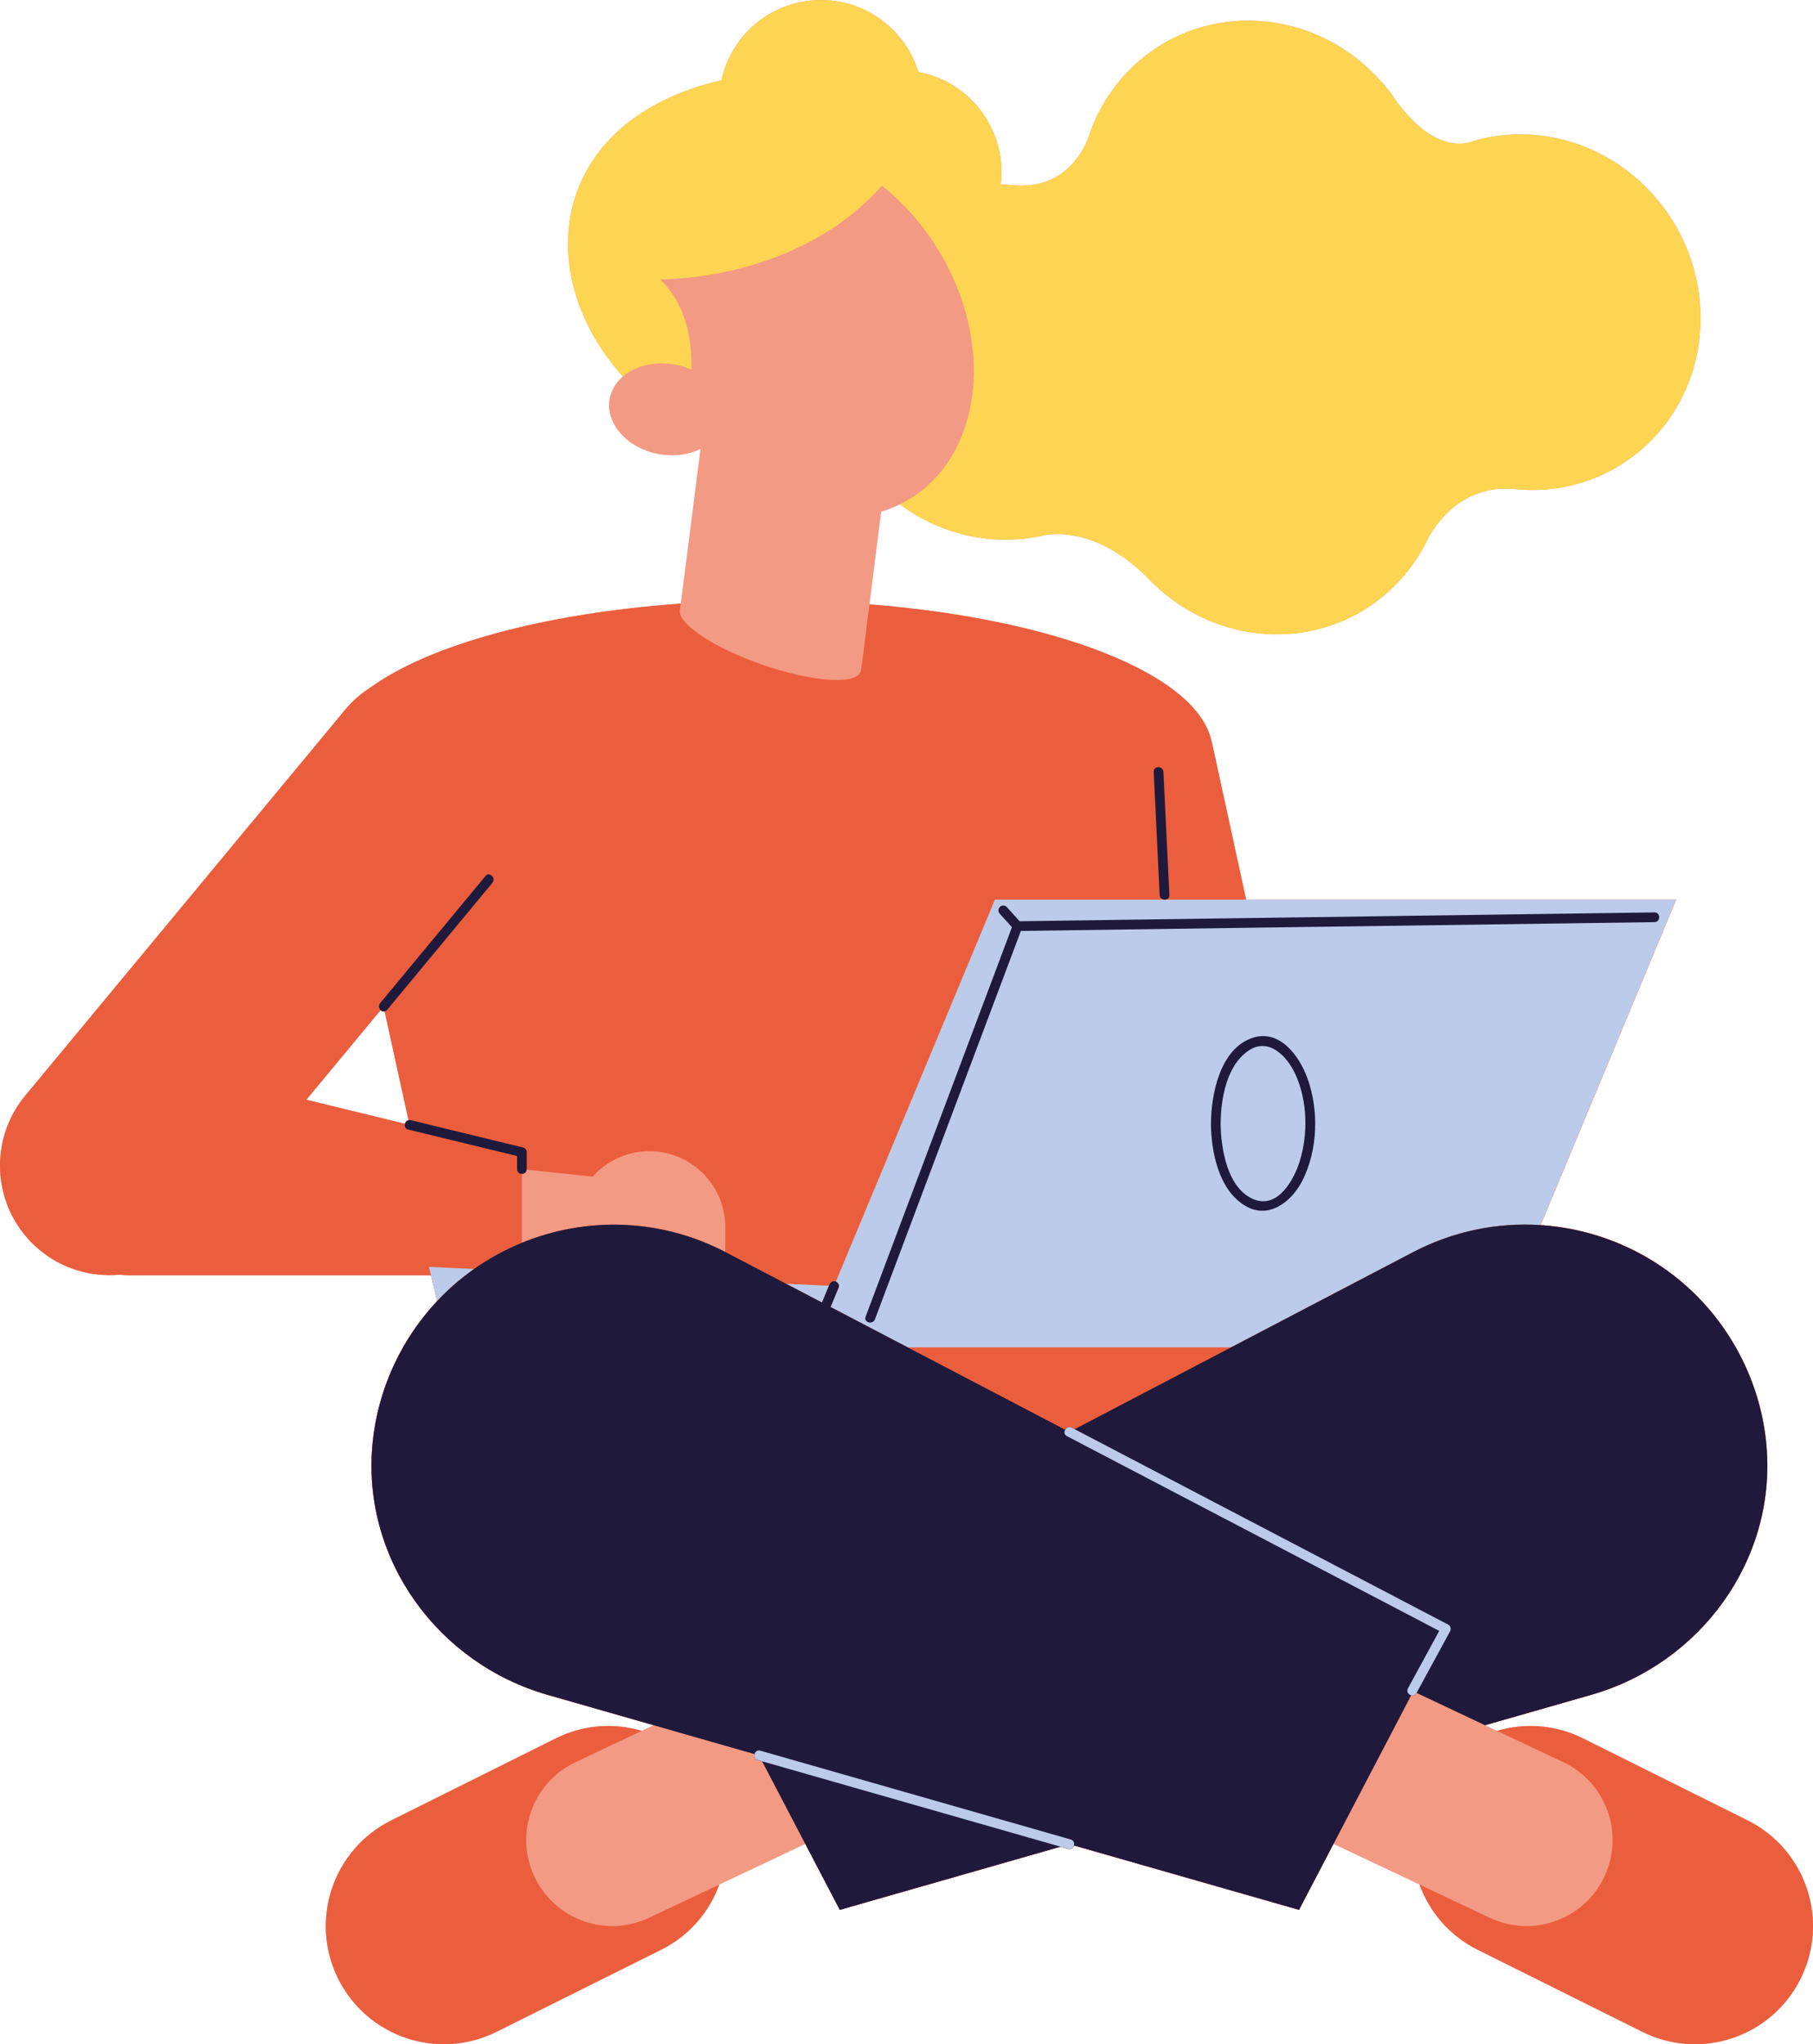
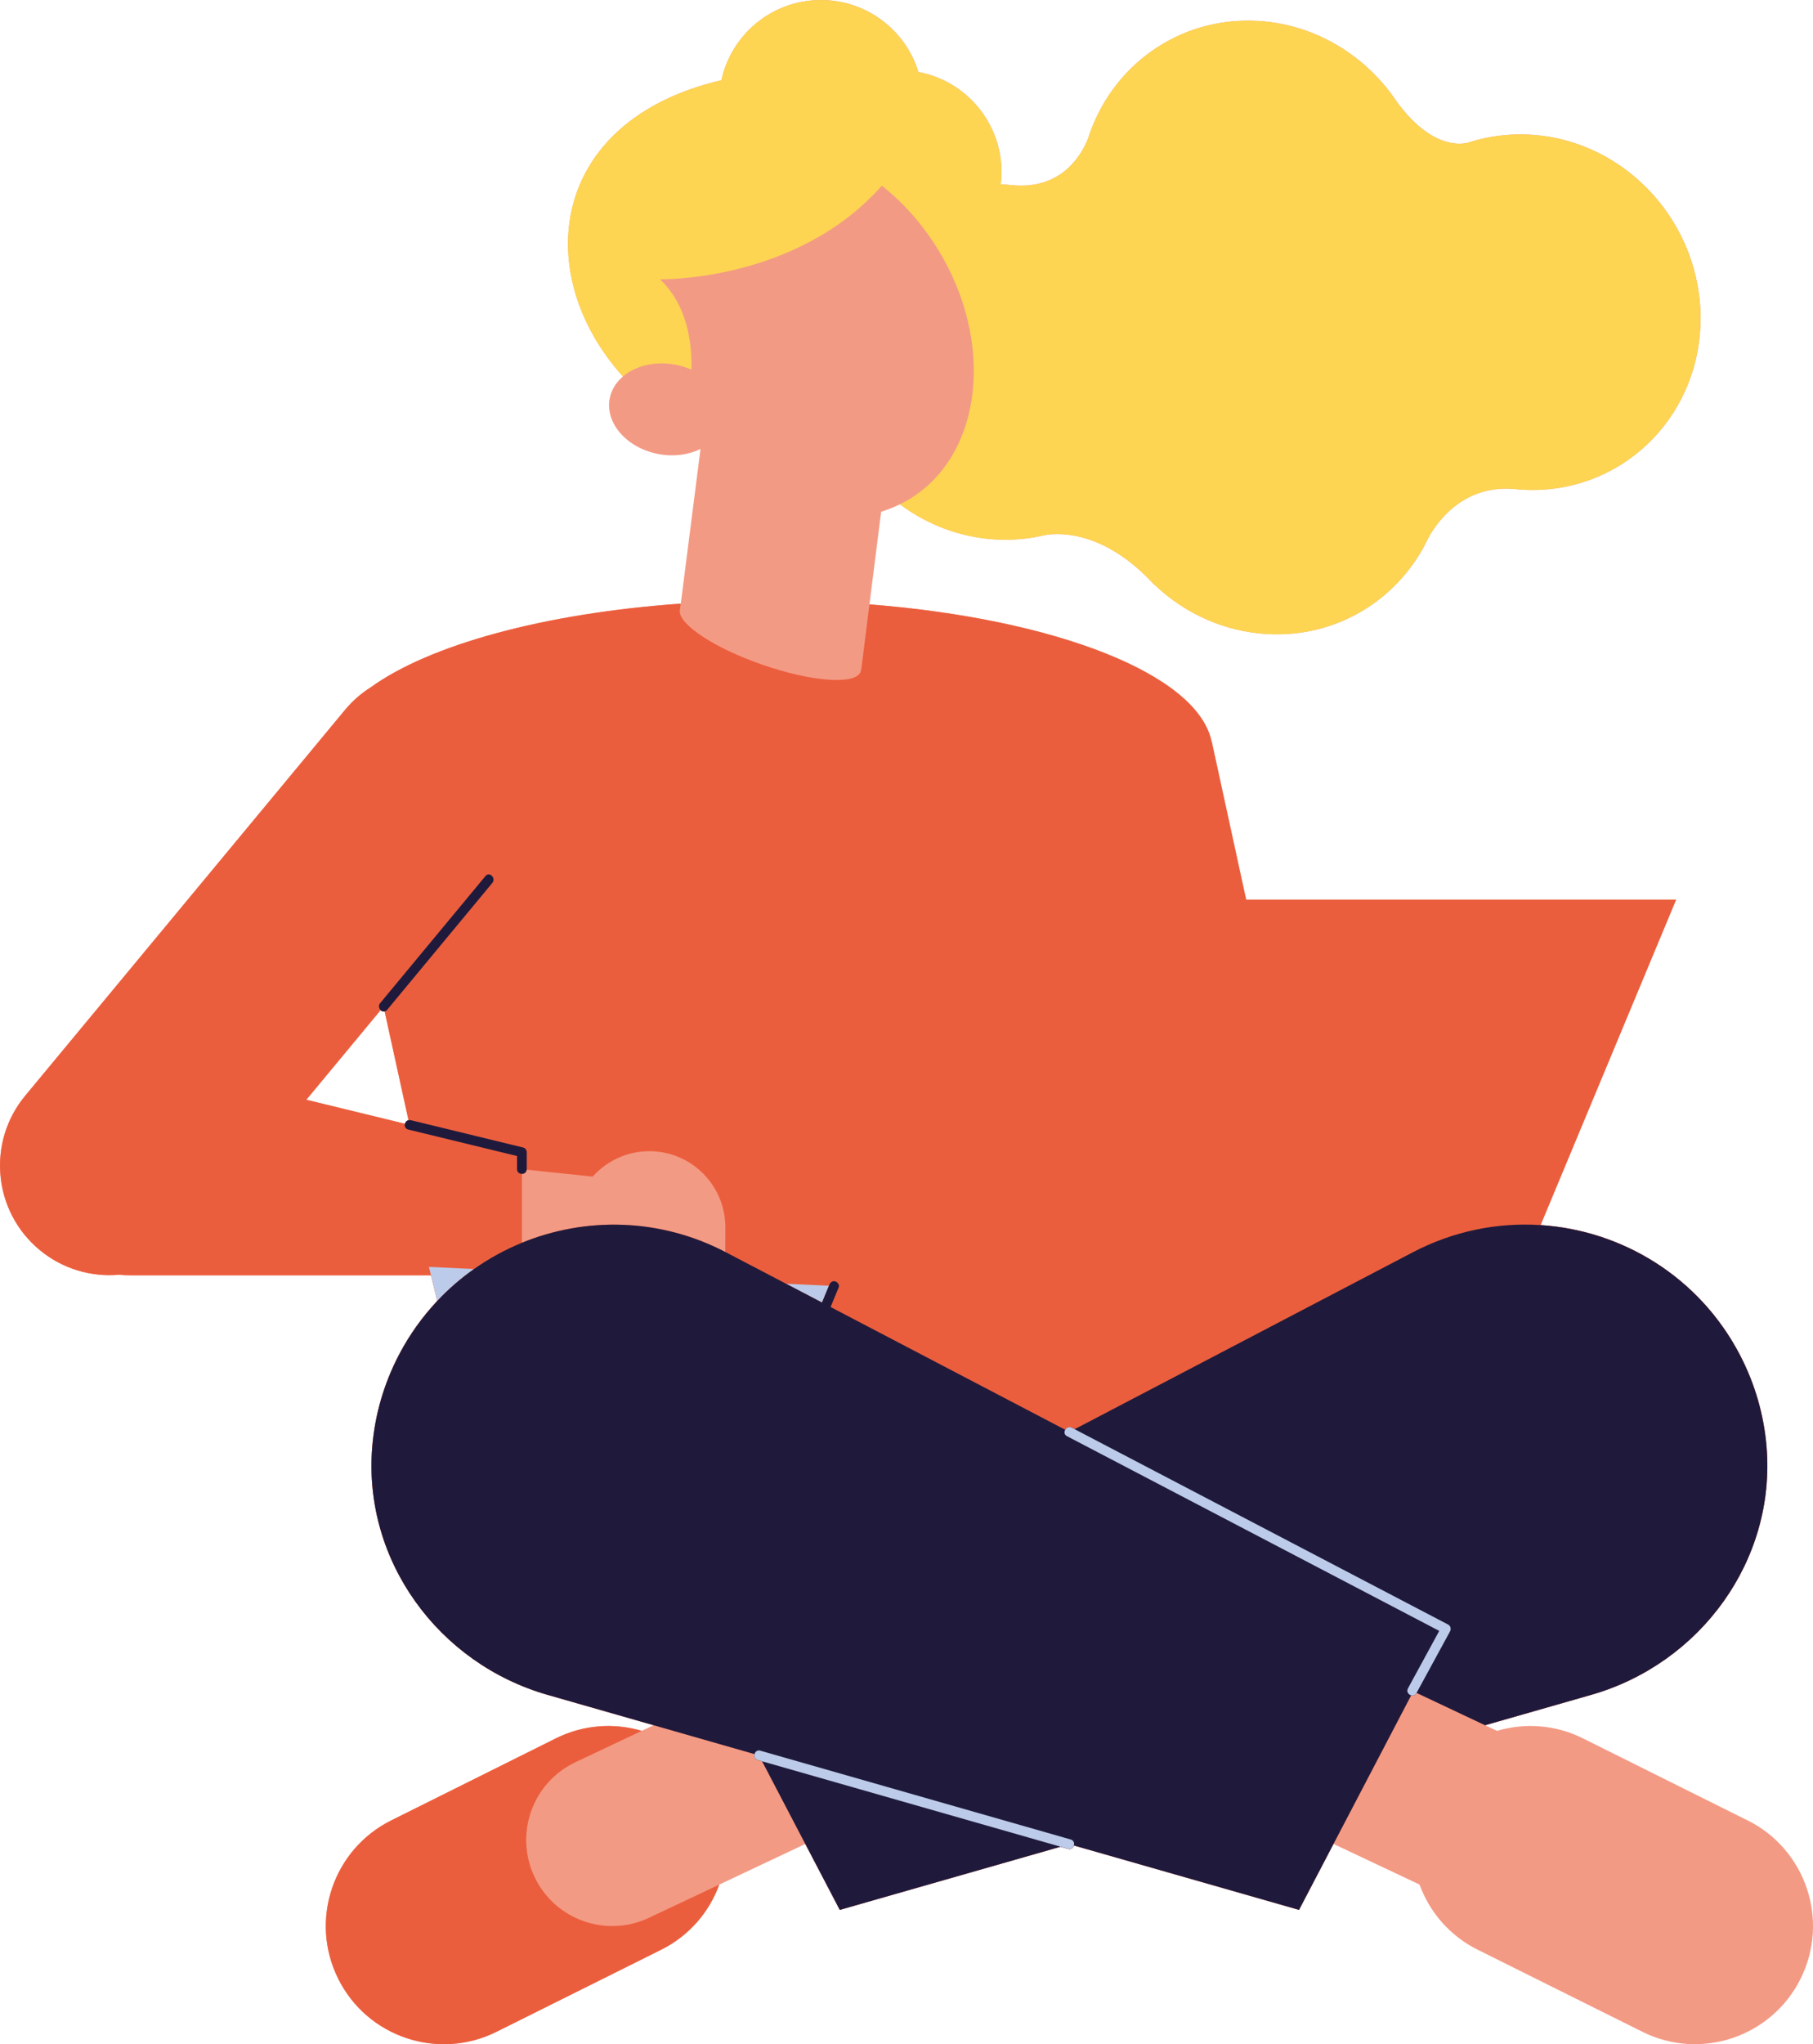
<svg xmlns="http://www.w3.org/2000/svg" id="Capa_2" data-name="Capa 2" viewBox="0 0 1163.46 1311.13">
  <defs>
    <style>      .cls-1 {        fill: #1f1a3c;      }      .cls-1, .cls-2, .cls-3, .cls-4, .cls-5 {        stroke-width: 0px;      }      .cls-2 {        fill: #bccbe9;      }      .cls-3 {        fill: #f39a84;      }      .cls-4 {        fill: #fdd552;      }      .cls-5 {        fill: #eb5e3d;      }    </style>
  </defs>
  <g id="Capa_1-2" data-name="Capa 1">
    <g>
      <path class="cls-3" d="m1121.47,1167.58l-105.71-52.65c-17.8-8.87-37.4-9.99-55.09-4.79l-7.65-3.61,68.1-19.48c70.12-20.06,118.49-86.24,112.55-158.93-1.64-20.12-7.26-40.25-17.2-59.26h0c-26.09-49.9-75.47-79.72-127.83-83.11l86.98-208.74h-275.93l-22.05-101.21h-.08c-8.83-43.27-99.73-78.74-219.6-88.17l7.5-59.4c4.13-1.24,8.15-2.86,12.06-4.79,17.49,13.05,38.65,21.28,61.57,22.56,10.26.57,20.22-.29,29.71-2.4h0s.02,0,.02,0c.48-.11.96-.21,1.44-.33,6.54-1.27,34.29-4.31,65.74,26.84,1.09,1.16,2.2,2.3,3.33,3.41l.17.18c.66.71,1.36,1.36,2.07,1.97,19.13,17.9,44.12,29.45,71.65,30.99,44.2,2.47,82.93-21.56,101.82-58.49h0c.5-.99.99-1.98,1.46-2.98,4.76-8.86,21.42-34.26,54.82-31.6.78.09,1.56.16,2.34.23h.14s0,.01,0,.01c1.14.1,2.29.19,3.44.25,61.72,3.44,112.77-44.74,114.03-107.63,1.27-62.88-47.73-116.65-109.45-120.09-13.21-.73-25.92.9-37.77,4.53h0s-.02,0-.02,0c-.64.2-1.28.4-1.91.61-5.87,1.45-24.39,2.97-45.79-26.32-.95-1.42-1.93-2.81-2.93-4.18l-.05-.08h0c-19.95-27.14-51.06-45.54-86.32-47.51-50.56-2.82-93.96,29.03-108.7,75.21-3.55,9.21-16.07,33.34-48.82,30.15-1.93-.21-3.86-.37-5.81-.48-.5-.03-.99-.02-1.49-.05.31-2.56.51-5.16.51-7.81,0-32-22.99-58.59-53.35-64.26-8.22-26.74-33.1-46.17-62.53-46.17-31.33,0-57.48,22.03-63.89,51.44-110.79,25.89-122.31,124.41-63.18,190.02-4.39,3.75-7.47,8.58-8.52,14.18-2.97,15.84,11.05,31.76,31.33,35.57,9.89,1.86,19.43.47,26.96-3.26l-12.66,99.21c-88.09,6.23-161.27,26.48-198.94,53.67-6.08,3.85-11.69,8.67-16.53,14.51L16.18,702.77c-24.77,29.87-20.63,74.17,9.24,98.94h0c14.81,12.28,33.17,17.44,50.94,15.89,2.35.23,4.74.35,7.14.35h193.09l4.01,16.43c-9.48,10.09-17.8,21.59-24.53,34.47h0c-9.94,19.02-15.56,39.14-17.2,59.26-5.94,72.69,42.42,138.87,112.55,158.93l68.1,19.48-7.65,3.61c-17.69-5.2-37.28-4.07-55.09,4.79l-105.71,52.65c-37.44,18.65-52.68,64.12-34.03,101.56,18.65,37.44,64.12,52.68,101.56,34.03l105.71-52.65c18.05-8.99,30.87-24.23,37.29-41.78l55.21-26.06,22.11,42.28,141.68-40.52c1.61.46,3.23.92,4.84,1.38,1.93.55,3.31-.67,3.73-2.18l144.46,41.31,22.11-42.28,55.21,26.06c6.42,17.55,19.24,32.79,37.29,41.78l105.71,52.65c37.44,18.65,82.91,3.41,101.56-34.03,18.65-37.44,3.41-82.91-34.03-101.56ZM244.24,647.9c.7.71,1.66,1.03,2.6.82l15.3,69.75c-1.15.28-1.97,1.21-2.27,2.29l-63.28-15.4,47.65-57.46Z" />
      <path class="cls-5" d="m1133.67,928.12c-1.64-20.12-7.26-40.25-17.2-59.26h0c-26.09-49.9-75.47-79.72-127.83-83.11l86.98-208.74h-275.93l-22.05-101.21h-.08c-8.83-43.27-99.73-78.74-219.6-88.17l-5.34,42.29-.17-.05-.14.93c-3,8.62-31.36,6.58-63.35-4.56-30.14-10.49-52.72-25.3-52.73-34.18h-.02s.63-4.9.63-4.9c-88.09,6.23-161.27,26.48-198.94,53.67-6.08,3.85-11.69,8.67-16.53,14.51L16.18,702.77c-24.77,29.87-20.63,74.17,9.24,98.94h0c14.81,12.28,33.17,17.44,50.94,15.89,2.35.23,4.74.35,7.14.35h193.09l4.01,16.43c-9.48,10.09-17.79,21.59-24.53,34.47h0c-9.94,19.02-15.56,39.14-17.2,59.26-5.94,72.69,42.42,138.87,112.55,158.93l68.1,19.48,64.68,18.5c-.41,1.5.14,3.28,2.07,3.83.94.27,1.88.54,2.82.81l27.71,53.01,22.11,42.28,141.68-40.52c1.61.46,3.23.92,4.84,1.38,1.93.55,3.31-.67,3.73-2.18l144.46,41.31,22.11-42.28,49.83-95.3c1.21.37,2.58.09,3.37-1.36l.13-.24,43.96,20.75,68.1-19.48c70.12-20.06,118.49-86.24,112.55-158.93ZM244.24,647.9c.7.71,1.66,1.03,2.6.82l15.3,69.75c-1.15.28-1.97,1.21-2.27,2.29l-63.28-15.4,47.65-57.46Zm90.69,149.16v-44.15c1.46,0,2.88-.92,3.05-2.69l42.38,4.44c8.94-9.98,21.89-16.3,36.34-16.3,26.54,0,48.08,21.18,48.76,47.56h.02v.37l.04.9h-.05l-.02,15.79c-42.15-21.91-89.73-22.6-130.53-5.92Z" />
-       <path class="cls-2" d="m799.67,577h-161.19l-102.08,245c1.33.58,2.42,2.23,1.83,3.65-.49,1.18-.98,2.37-1.47,3.55-1.25,3.02-2.5,6.05-3.76,9.07l49.6,25.93h207.31l116.82-61.08c26.16-13.68,54.43-19.17,81.89-17.39l86.98-208.74h-275.93Z" />
      <path class="cls-2" d="m276.59,817.95l4.01,16.43c7.21-7.67,15.1-14.5,23.54-20.45l-28.87-1.36,1.31,5.39Z" />
      <path class="cls-2" d="m527.5,835.4c1.48-3.58,2.96-7.15,4.44-10.73l-27.44-1.29,22.99,12.02Z" />
      <path class="cls-1" d="m1133.67,928.12c-1.64-20.12-7.26-40.25-17.2-59.26h0c-26.09-49.9-75.47-79.72-127.83-83.11-27.45-1.78-55.72,3.72-81.89,17.39l-116.82,61.08-100.3,52.44c-.6-.31-1.19-.62-1.79-.93-1.78-.93-3.45-.05-4.24,1.3l-100.99-52.8-49.6-25.93c1.25-3.02,2.51-6.05,3.76-9.07.49-1.18.98-2.37,1.47-3.55.59-1.43-.5-3.07-1.83-3.65l-.35-.18c-1.79-.49-3.19.62-3.84,2.18l-.28.67c-1.48,3.58-2.96,7.15-4.44,10.73l-22.99-12.02-38.72-20.24-.33-.16c-42.15-21.91-89.73-22.6-130.53-5.92-10.82,4.42-21.15,10.08-30.79,16.87-8.44,5.95-16.34,12.78-23.54,20.45-9.48,10.09-17.79,21.59-24.53,34.47h0c-9.94,19.02-15.56,39.14-17.2,59.26-5.94,72.69,42.42,138.87,112.55,158.93l68.1,19.48,64.68,18.5c-.41,1.5.14,3.28,2.07,3.83.94.27,1.88.54,2.82.81l27.71,53.01,22.11,42.28,141.68-40.52c1.61.46,3.23.92,4.84,1.38,1.93.55,3.31-.67,3.73-2.18l144.46,41.31,22.11-42.28,49.83-95.3c1.21.37,2.58.09,3.37-1.36l.13-.24,43.96,20.75,68.1-19.48c70.12-20.06,118.49-86.24,112.55-158.93Z" />
-       <path class="cls-1" d="m703.42,590.19c-16.36.23-32.72.45-49.08.68-2.38-2.63-4.76-5.25-7.14-7.88l-1.15-1.27c-1.1-1.21-3.31-1.2-4.41,0-1.19,1.3-1.17,3.12,0,4.41,2.59,2.85,5.17,5.71,7.76,8.56-10.45,27.79-20.9,55.58-31.34,83.37-16.96,45.11-33.92,90.22-50.88,135.33-3.9,10.36-7.79,20.73-11.69,31.09-1.41,3.76,4.61,5.39,6.01,1.66,10.64-28.3,21.28-56.59,31.91-84.89,16.96-45.11,33.92-90.22,50.88-135.33,3.61-9.61,7.23-19.22,10.84-28.83,45.34-.63,90.67-1.26,136.01-1.89,73.39-1.02,146.77-2.04,220.16-3.05,16.81-.23,33.63-.47,50.44-.7,4.01-.05,4.02-6.29,0-6.24-46.06.64-92.11,1.28-138.17,1.92-73.39,1.02-146.77,2.04-220.16,3.05Z" />
-       <path class="cls-1" d="m839.04,691.62c-5.1-14.14-17.65-31.62-35.03-26.02-21.07,6.79-26.74,36.08-26.92,55,.18,18.19,4.87,42.39,21.85,52.68,15.19,9.21,30.03-2.54,36.9-16.16,9.87-19.58,10.61-45,3.21-65.5Zm-5.03,53.38c-3.62,11.6-13.78,30.04-28.84,24.44-17.57-6.55-21.7-32.89-21.85-48.83.15-15.72,3.69-37.07,17.83-46.7,13.13-8.94,25.01,3.79,30.22,15.28,7.71,17,8.15,38.12,2.64,55.81Z" />
      <path class="cls-5" d="m342.98,1203.7c-13.02-27.57-1.22-60.46,26.35-73.48l42.53-20.08c-17.69-5.2-37.28-4.07-55.09,4.79l-105.71,52.65c-37.44,18.65-52.68,64.12-34.03,101.56,18.65,37.44,64.12,52.68,101.56,34.03l105.71-52.65c18.05-8.99,30.87-24.23,37.29-41.78l-45.14,21.31c-27.57,13.01-60.47,1.22-73.48-26.35Z" />
-       <path class="cls-5" d="m1121.47,1167.58l-105.71-52.65c-17.8-8.87-37.4-9.99-55.09-4.79l42.53,20.08c27.57,13.02,39.36,45.91,26.35,73.48-13.02,27.57-45.91,39.36-73.48,26.35l-45.14-21.31c6.42,17.55,19.24,32.79,37.29,41.78l105.71,52.65c37.44,18.65,82.91,3.41,101.56-34.03,18.65-37.44,3.41-82.91-34.03-101.56Z" />
      <path class="cls-4" d="m433.29,233.85c3.72.7,7.22,1.81,10.45,3.25.42-19.17-3.44-42.02-20.21-57.97,0,0,87.49,1.95,142.39-60.03,13.63,10.79,26.02,24.56,36.07,40.95,36.64,59.72,28.53,131.32-18.11,159.93-2.08,1.28-4.22,2.41-6.39,3.48,17.49,13.05,38.65,21.28,61.57,22.56,10.26.57,20.22-.29,29.71-2.4h0s.02,0,.02,0c.48-.11.96-.21,1.44-.33,6.54-1.27,34.29-4.31,65.74,26.84,1.09,1.16,2.2,2.3,3.33,3.41l.17.18c.66.71,1.36,1.36,2.07,1.97,19.13,17.9,44.12,29.45,71.65,30.99,44.2,2.47,82.93-21.56,101.82-58.49h0c.5-.99.99-1.98,1.46-2.98,4.76-8.86,21.42-34.26,54.82-31.6.78.09,1.56.16,2.34.23h.14s0,.01,0,.01c1.14.1,2.29.19,3.44.25,61.72,3.44,112.77-44.74,114.03-107.63,1.27-62.88-47.73-116.65-109.45-120.09-13.21-.73-25.92.9-37.77,4.53h0s-.02,0-.02,0c-.64.2-1.28.4-1.91.61-5.87,1.45-24.39,2.97-45.79-26.32-.95-1.42-1.93-2.81-2.93-4.18l-.05-.08h0c-19.95-27.14-51.06-45.54-86.32-47.51-50.56-2.82-93.96,29.03-108.7,75.21-3.55,9.21-16.07,33.34-48.82,30.15-1.93-.21-3.86-.37-5.81-.48-.5-.03-.99-.02-1.49-.05.31-2.56.51-5.16.51-7.81,0-32-22.99-58.59-53.35-64.26-8.22-26.74-33.1-46.17-62.53-46.17-31.33,0-57.48,22.03-63.89,51.44-110.79,25.89-122.31,124.41-63.18,190.02,8.01-6.84,20.48-10.06,33.58-7.6Z" />
      <path class="cls-1" d="m337.98,750.21l.06-.32v-10.88c0-1.33-.96-2.68-2.29-3.01-21.08-5.13-42.16-10.26-63.24-15.38l-8.89-2.16c-.55-.13-1.04-.1-1.49,0-1.15.28-1.97,1.21-2.27,2.29-.42,1.5.15,3.24,2.1,3.72,21.08,5.13,42.16,10.26,63.24,15.38,2.2.54,4.4,1.07,6.6,1.61v8.43c0,2.01,1.56,3.01,3.12,3.01,1.46,0,2.88-.92,3.05-2.69Z" />
-       <path class="cls-1" d="m747.66,577c1.48-.08,2.87-1.05,2.77-2.97-1.11-23.01-2.23-46.02-3.34-69.03-.16-3.31-.32-6.62-.48-9.94-.19-3.99-6.43-4.02-6.24,0,1.11,23.01,2.23,46.02,3.34,69.03.16,3.31.32,6.62.48,9.94.09,1.91,1.57,2.89,3.07,2.97h.4Z" />
      <path class="cls-2" d="m929.43,1042.03c-27.22-14.23-54.44-28.46-81.66-42.69-43.37-22.68-86.74-45.35-130.12-68.03-9.34-4.88-18.68-9.77-28.02-14.65-.6-.31-1.19-.62-1.79-.93-1.78-.93-3.45-.05-4.24,1.3-.79,1.35-.69,3.16,1.09,4.09,27.22,14.23,54.44,28.46,81.66,42.69,43.37,22.68,86.74,45.35,130.12,68.03,9.05,4.73,18.09,9.46,27.13,14.19-6.69,12.28-13.37,24.57-20.06,36.85-1.13,2.07.28,3.98,2.01,4.51,1.21.37,2.58.09,3.37-1.36l.13-.24c7.16-13.16,14.32-26.32,21.49-39.47.78-1.43.41-3.47-1.12-4.27Z" />
      <path class="cls-2" d="m687.09,1179.81c-58.16-16.63-116.33-33.27-174.49-49.9-8.23-2.35-16.45-4.71-24.68-7.06-1.93-.55-3.31.67-3.72,2.18-.41,1.5.14,3.28,2.07,3.83.94.27,1.88.54,2.82.81,57.22,16.37,114.45,32.73,171.67,49.1,6.61,1.89,13.22,3.78,19.84,5.67,1.61.46,3.23.92,4.84,1.38,1.93.55,3.31-.67,3.73-2.18.41-1.5-.14-3.28-2.07-3.84Z" />
      <path class="cls-1" d="m246.84,648.72c.53-.12,1.06-.36,1.52-.92,19.73-23.79,39.46-47.59,59.19-71.38,2.8-3.38,5.61-6.76,8.41-10.14,2.54-3.07-1.84-7.5-4.41-4.41-19.73,23.79-39.46,47.59-59.19,71.38-2.8,3.38-5.61,6.76-8.41,10.14-1.27,1.53-.81,3.41.29,4.52.7.71,1.66,1.03,2.6.82Z" />
    </g>
  </g>
</svg>